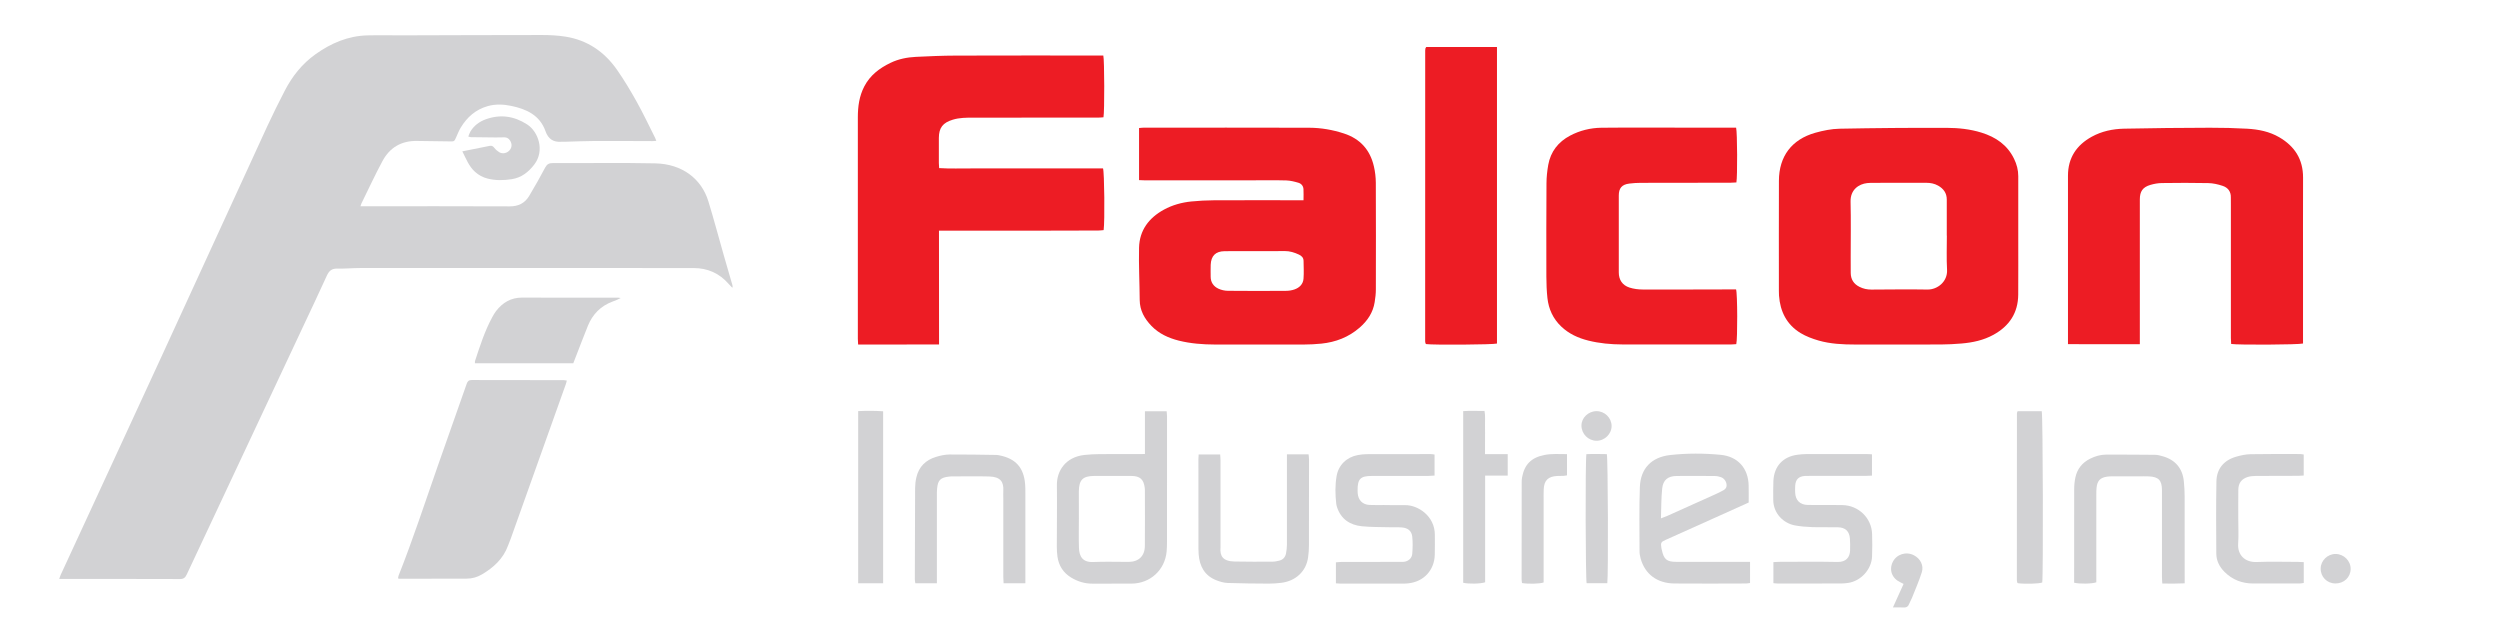
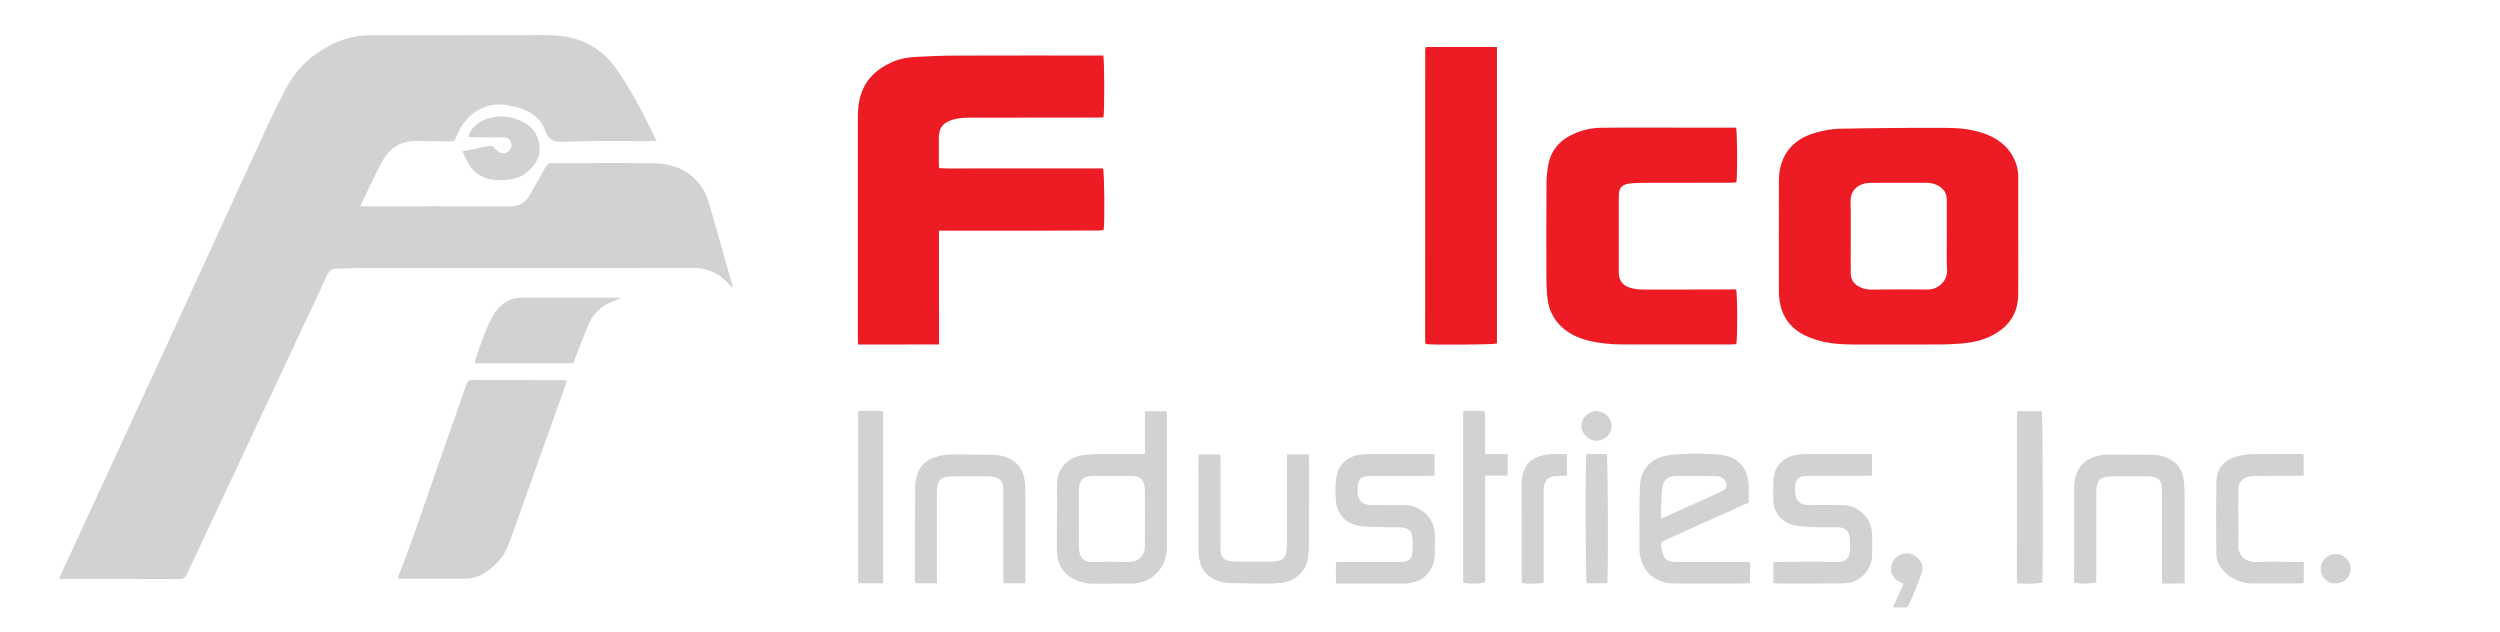
<svg xmlns="http://www.w3.org/2000/svg" version="1.1" id="Layer_1" x="0px" y="0px" viewBox="0 0 612 154.82" style="enable-background:new 0 0 612 154.82;" xml:space="preserve">
  <style type="text/css"> .st0{fill:#ED1C24;} .st1{fill:#D2D2D4;} </style>
  <path class="st0" d="M229.88,84.33c-6.68,0.02-13.2,0.01-19.81,0.01c-0.03-0.57-0.07-0.98-0.07-1.38c0-18.08-0.01-36.17,0-54.25 c0-2.62,0.34-5.17,1.57-7.54c1.42-2.74,3.72-4.48,6.42-5.78c1.96-0.95,4.06-1.36,6.2-1.47c3.27-0.16,6.54-0.3,9.81-0.31 c11.54-0.04,23.08-0.02,34.63-0.02c0.5,0,1,0,1.46,0c0.28,1.04,0.31,13.76,0.04,15.12c-0.41,0.03-0.85,0.08-1.3,0.08 c-10.2,0.01-20.4,0.01-30.6,0.01c-1.68,0-3.35,0-4.99,0.5c-2.43,0.74-3.39,1.95-3.41,4.45c-0.01,2.05-0.01,4.1,0,6.15 c0,0.37,0.04,0.74,0.07,1.25c2.72,0.18,5.39,0.06,8.05,0.08c2.69,0.02,5.37,0,8.06,0c2.64,0,5.29,0,7.93,0c2.69,0,5.37,0,8.06,0 c2.68,0,5.36,0,8.02,0c0.33,0.91,0.45,12.96,0.15,15.1c-0.4,0.03-0.84,0.1-1.28,0.1c-4.11,0.02-8.23,0.03-12.34,0.03 c-8.39,0-16.79,0-25.18,0c-0.45,0-0.9,0-1.51,0C229.88,65.78,229.88,74.96,229.88,84.33z" />
-   <path class="st0" d="M278.84,44.09c0-4.27,0-8.44,0-12.75c0.41-0.03,0.81-0.09,1.21-0.09c13.48,0,26.95-0.02,40.43,0.02 c2.9,0.01,5.76,0.5,8.53,1.41c3.98,1.3,6.4,4.03,7.32,8.05c0.3,1.29,0.46,2.65,0.47,3.98c0.04,8.71,0.03,17.42,0.01,26.13 c0,1.04-0.12,2.09-0.29,3.12c-0.4,2.56-1.76,4.57-3.69,6.25c-2.69,2.34-5.86,3.55-9.36,3.91c-1.42,0.15-2.85,0.21-4.27,0.22 c-7.26,0.02-14.53,0.02-21.79,0c-2.99-0.01-5.96-0.23-8.86-0.96c-2.52-0.64-4.83-1.69-6.67-3.59c-1.7-1.77-2.86-3.78-2.88-6.35 c-0.03-4.27-0.26-8.53-0.16-12.8c0.1-4.26,2.4-7.3,6.09-9.32c2.09-1.14,4.36-1.76,6.71-2c1.83-0.18,3.68-0.28,5.52-0.29 c6.8-0.03,13.6-0.01,20.4-0.01c0.49,0,0.99,0,1.54,0c0-1,0.04-1.87-0.01-2.73c-0.05-0.79-0.55-1.36-1.27-1.56 c-0.95-0.28-1.95-0.53-2.94-0.56c-2.73-0.08-5.46-0.03-8.19-0.03c-8.86,0-17.72,0-26.57,0C279.72,44.14,279.31,44.11,278.84,44.09z M307.31,61.48C307.31,61.48,307.31,61.48,307.31,61.48c-2.51,0-5.03-0.02-7.54,0.01c-2.19,0.03-3.3,1.13-3.39,3.33 c-0.04,0.96-0.01,1.92-0.01,2.88c-0.01,1.41,0.7,2.42,1.92,2.98c0.7,0.32,1.52,0.5,2.29,0.51c4.73,0.05,9.47,0.04,14.21,0.01 c0.7,0,1.43-0.11,2.09-0.34c1.23-0.43,2.12-1.3,2.22-2.63c0.11-1.45,0.03-2.92,0.01-4.38c-0.01-0.75-0.46-1.21-1.12-1.52 c-1.11-0.52-2.25-0.88-3.5-0.87C312.09,61.5,309.7,61.48,307.31,61.48z" />
  <path class="st0" d="M494.07,57.92c0,4.73,0.02,9.46-0.01,14.19c-0.03,4.48-2.17,7.7-6.05,9.84c-2.43,1.34-5.09,1.91-7.82,2.14 c-1.67,0.14-3.35,0.23-5.02,0.24c-7.01,0.03-14.01,0.01-21.02,0.01c-3.03,0-6.05-0.14-8.97-0.98c-1.51-0.44-3.05-1.01-4.39-1.82 c-3.41-2.07-5.01-5.28-5.29-9.19c-0.03-0.38-0.03-0.75-0.03-1.13c0-9-0.02-17.99,0.01-26.99c0.02-5.96,3.13-10.1,8.91-11.73 c1.92-0.54,3.94-0.95,5.93-0.99c8.76-0.17,17.53-0.24,26.3-0.21c2.84,0.01,5.69,0.31,8.45,1.17c3.51,1.09,6.34,3.02,7.98,6.42 c0.65,1.34,1.02,2.74,1.02,4.23C494.06,48.05,494.07,52.99,494.07,57.92C494.07,57.92,494.07,57.92,494.07,57.92z M476.59,57.67 c-0.01,0-0.01,0-0.02,0c0-2.93-0.01-5.86,0-8.79c0.01-1.6-0.78-2.68-2.12-3.44c-0.91-0.51-1.88-0.69-2.9-0.69 c-4.49,0-8.98,0-13.47,0.01c-0.33,0-0.67,0.03-1,0.06c-2.03,0.23-4.13,1.6-4.06,4.54c0.11,4.52,0.03,9.04,0.03,13.56 c0,1.3,0,2.59,0.01,3.89c0.01,1.57,0.72,2.7,2.14,3.41c0.92,0.47,1.88,0.67,2.91,0.67c4.57-0.02,9.15-0.09,13.72-0.01 c2.45,0.04,4.95-1.92,4.81-4.81C476.48,63.28,476.59,60.47,476.59,57.67z" />
-   <path class="st0" d="M506.24,84.25c0-0.58,0-1.07,0-1.56c0-13.23-0.01-26.46,0-39.69c0-4.35,2.09-7.48,5.84-9.54 c2.44-1.34,5.13-1.9,7.87-1.96c7.01-0.15,14.01-0.21,21.02-0.23c3.06-0.01,6.13,0.07,9.18,0.24c2.74,0.16,5.42,0.69,7.83,2.1 c3.77,2.2,5.82,5.4,5.81,9.86c-0.03,7.91-0.01,15.83-0.01,23.74c0,5.15,0,10.3,0,15.45c0,0.49,0,0.98,0,1.43 c-1.07,0.31-16,0.38-17.59,0.11c-0.02-0.45-0.07-0.94-0.07-1.42c0-10.84,0-21.69,0-32.53c0-0.63-0.03-1.26-0.01-1.88 c0.05-1.46-0.7-2.44-2-2.87c-1.14-0.38-2.36-0.66-3.55-0.68c-3.78-0.08-7.56-0.06-11.33-0.01c-0.95,0.01-1.93,0.19-2.84,0.46 c-1.85,0.55-2.56,1.59-2.56,3.53c-0.01,7.28,0,14.57,0,21.85c0,4.06,0,8.12,0,12.18c0,0.45,0,0.9,0,1.43 C517.92,84.25,512.15,84.25,506.24,84.25z" />
  <path class="st0" d="M425,31.25c0.3,1.09,0.34,12.06,0.07,13.41c-0.45,0.02-0.94,0.07-1.43,0.07c-7.34,0.01-14.69,0.01-22.03,0.03 c-0.92,0-1.85,0.07-2.76,0.18c-1.81,0.23-2.57,1.1-2.57,2.93c-0.01,6.28-0.01,12.56,0,18.83c0,1.8,0.88,3.14,2.63,3.7 c1.02,0.32,2.13,0.47,3.21,0.47c6.88,0.03,13.76-0.01,20.65-0.02c0.75,0,1.5,0,2.22,0c0.35,0.98,0.38,12.06,0.05,13.4 c-0.37,0.02-0.78,0.07-1.19,0.07c-8.9,0.01-17.79,0.03-26.69,0c-2.81-0.01-5.61-0.26-8.35-0.95c-2.48-0.62-4.74-1.65-6.62-3.44 c-2-1.9-3.08-4.27-3.38-6.97c-0.19-1.74-0.25-3.51-0.26-5.26c-0.02-7.62-0.02-15.23,0.03-22.85c0.01-1.5,0.17-3.01,0.43-4.49 c0.59-3.26,2.45-5.63,5.37-7.17c2.38-1.25,4.94-1.88,7.62-1.92c3.9-0.06,7.8-0.03,11.71-0.03c6.63,0,13.26,0,19.89,0.01 C424.08,31.25,424.56,31.25,425,31.25z" />
  <path class="st0" d="M349.13,11.51c5.77,0,11.5,0,17.33,0c0,24.26,0,48.43,0,72.59c-0.93,0.28-15.63,0.38-17.35,0.13 c-0.03-0.03-0.06-0.06-0.08-0.09c-0.02-0.03-0.06-0.07-0.07-0.1c-0.03-0.16-0.08-0.33-0.08-0.49c0-23.74,0.01-47.48,0.01-71.22 c0-0.17,0.03-0.33,0.06-0.5C348.98,11.75,349.04,11.68,349.13,11.51z" />
  <path class="st1" d="M280.28,111.14c0-3.62,0-7,0-10.46c1.82,0,3.52,0,5.32,0c0.03,0.49,0.09,0.89,0.09,1.3 c0,10.26,0,20.52-0.01,30.78c0,0.75-0.02,1.51-0.09,2.26c-0.42,4.52-4.01,7.82-8.58,7.85c-3.19,0.02-6.38-0.01-9.57,0.01 c-1.91,0.01-3.64-0.53-5.25-1.51c-1.91-1.17-3-2.89-3.32-5.08c-0.12-0.83-0.16-1.67-0.16-2.5c0-5.02,0.08-10.05,0.02-15.07 c-0.04-3.36,2.04-6.84,6.77-7.35c1.21-0.13,2.43-0.19,3.64-0.2c3.19-0.03,6.38-0.01,9.57-0.01 C279.17,111.14,279.62,111.14,280.28,111.14z M264.11,126.97c0,2.39-0.06,4.77,0.02,7.16c0.07,2.04,0.86,3.56,3.47,3.45 c2.89-0.13,5.79-0.02,8.69-0.03c2.44-0.01,3.95-1.42,3.97-3.89c0.05-4.56,0.01-9.13,0.01-13.69c0-0.17-0.01-0.34-0.03-0.5 c-0.25-2.12-1.15-2.95-3.3-2.96c-3.02-0.02-6.04-0.02-9.07,0c-2.81,0.01-3.74,0.96-3.77,3.81 C264.1,122.54,264.11,124.75,264.11,126.97z" />
  <path class="st1" d="M428.08,123.02c-2.77,1.25-5.44,2.46-8.12,3.66c-4.05,1.82-8.11,3.64-12.16,5.46c-1.21,0.54-1.29,0.7-1.09,2.02 c0.03,0.16,0.07,0.33,0.11,0.49c0.49,2.27,1.2,2.89,3.52,2.89c5.5,0.02,11,0.01,16.49,0.01c0.49,0,0.99,0,1.58,0 c0,1.79,0,3.44,0,5.17c-0.37,0.05-0.69,0.12-1.01,0.12c-5.83,0.01-11.67,0.06-17.5,0c-4.23-0.04-7.18-2.27-8.26-6.06 c-0.17-0.6-0.28-1.23-0.28-1.85c0-5.23-0.11-10.47,0.08-15.69c0.16-4.58,2.86-7.34,7.45-7.85c4.09-0.45,8.21-0.44,12.31-0.05 c4.23,0.4,6.8,3.3,6.87,7.55C428.1,120.24,428.08,121.57,428.08,123.02z M406.6,126.9c0.72-0.28,1.14-0.43,1.55-0.61 c3.86-1.73,7.72-3.46,11.57-5.2c0.76-0.34,1.52-0.7,2.25-1.12c0.29-0.17,0.59-0.5,0.66-0.81c0.21-0.92-0.39-2-1.29-2.33 c-0.5-0.19-1.06-0.3-1.59-0.3c-3.1-0.03-6.2-0.04-9.3-0.01c-2.15,0.02-3.34,0.97-3.55,3.1C406.66,121.92,406.69,124.26,406.6,126.9z " />
  <path class="st1" d="M327.03,142.8c0-1.75,0-3.37,0-5.14c0.51-0.04,0.99-0.1,1.48-0.1c4.74-0.01,9.48,0,14.22-0.01 c0.46,0,0.94,0.02,1.37-0.1c0.92-0.27,1.55-0.96,1.62-1.89c0.11-1.41,0.15-2.84-0.01-4.24c-0.15-1.36-1.1-2.09-2.52-2.2 c-1-0.08-2.01-0.02-3.02-0.05c-2.26-0.06-4.54-0.02-6.78-0.24c-2.93-0.3-5.12-1.75-6.09-4.68c-0.09-0.28-0.16-0.57-0.19-0.85 c-0.25-2.26-0.3-4.52,0.09-6.76c0.46-2.7,2.47-4.64,5.19-5.14c0.7-0.13,1.42-0.21,2.13-0.22c5.24-0.02,10.49-0.02,15.73-0.02 c0.28,0,0.57,0.06,0.93,0.11c0,1.7,0,3.36,0,5.15c-0.49,0.03-0.98,0.07-1.47,0.08c-4.62,0.01-9.23,0.01-13.85,0.01 c-2.85,0-3.55,0.72-3.52,3.59c0,0.21,0,0.42,0.02,0.63c0.14,1.72,1.18,2.79,2.9,2.88c1.17,0.06,2.35,0.01,3.52,0.02 c1.72,0.01,3.44,0.07,5.16,0.03c3.09-0.07,7.32,2.6,7.31,7.28c0,1.63,0.03,3.27-0.02,4.9c-0.11,3.77-2.71,6.56-6.46,6.96 c-0.42,0.05-0.84,0.07-1.26,0.07c-5.12,0.01-10.24,0.01-15.36,0C327.85,142.87,327.52,142.83,327.03,142.8z" />
  <path class="st1" d="M458.26,111.22c0,1.79,0,3.45,0,5.21c-0.51,0.02-0.96,0.06-1.41,0.06c-4.62,0.01-9.23,0.01-13.85,0.01 c-0.38,0-0.76-0.01-1.13,0.01c-1.55,0.11-2.29,0.83-2.4,2.36c-0.04,0.58-0.04,1.17-0.01,1.76c0.09,1.84,1.18,2.94,3.04,2.98 c1.89,0.05,3.78,0.01,5.66,0.01c0.96,0,1.93,0.01,2.89,0.03c3.92,0.07,7.12,3.16,7.24,7.07c0.06,1.84,0.06,3.68-0.01,5.52 c-0.12,3.15-2.74,6.01-5.86,6.46c-0.58,0.08-1.17,0.14-1.75,0.14c-5.16,0.01-10.32,0.01-15.48,0.01c-0.32,0-0.65-0.05-1.06-0.09 c0-1.71,0-3.36,0-5.15c0.5-0.03,0.94-0.07,1.38-0.07c4.78-0.01,9.57-0.07,14.35,0.03c2.07,0.04,3.01-1.19,3.04-2.85 c0.02-0.96,0.03-1.93-0.04-2.88c-0.14-1.79-1.11-2.72-2.94-2.76c-2.1-0.05-4.2,0.03-6.29-0.04c-1.42-0.05-2.85-0.16-4.24-0.42 c-2.78-0.52-5.29-2.9-5.3-6.29c0-1.55-0.04-3.1,0.04-4.64c0.19-3.59,2.35-5.9,5.91-6.37c0.7-0.09,1.42-0.15,2.13-0.16 c4.95-0.01,9.9-0.01,14.85,0C457.38,111.15,457.75,111.19,458.26,111.22z" />
  <path class="st1" d="M507.75,142.65c0-0.42,0-0.88,0-1.33c0-7.16-0.01-14.32,0.01-21.47c0-1,0.09-2.01,0.3-2.99 c0.45-2.08,1.68-3.61,3.6-4.57c1.22-0.61,2.51-0.99,3.87-1c4.02-0.01,8.05,0.01,12.07,0.05c0.62,0.01,1.24,0.19,1.85,0.36 c3.05,0.86,4.84,2.96,5.15,6.1c0.13,1.25,0.2,2.5,0.2,3.76c0.02,6.53,0.01,13.06,0.01,19.59c0,0.49,0,0.98,0,1.65 c-1.88,0.08-3.61,0.09-5.48,0.05c-0.03-0.58-0.08-1.07-0.08-1.55c-0.01-6.91,0-13.81,0-20.72c0-0.21,0-0.42,0-0.63 c-0.02-2.37-0.83-3.22-3.22-3.33c-0.84-0.04-1.68-0.01-2.52-0.01c-2.14,0-4.28,0-6.42,0c-0.42,0-0.84,0.01-1.25,0.07 c-1.7,0.25-2.41,0.98-2.6,2.7c-0.06,0.54-0.06,1.09-0.06,1.63c0,6.7,0,13.4,0,20.09c0,0.5,0,0.99,0,1.45 C512.12,142.93,509.07,142.98,507.75,142.65z" />
  <path class="st1" d="M315.04,111.22c1.84,0,3.5,0,5.3,0c0.04,0.45,0.11,0.85,0.11,1.25c0,7.03,0.01,14.07-0.02,21.1 c0,0.96-0.08,1.93-0.21,2.88c-0.47,3.41-3,5.79-6.6,6.23c-1,0.12-2.01,0.19-3.01,0.19c-3.36-0.02-6.71-0.04-10.07-0.16 c-0.94-0.03-1.91-0.32-2.8-0.67c-2.87-1.13-4.09-3.44-4.31-6.37c-0.07-0.92-0.05-1.84-0.05-2.76c-0.01-6.82-0.01-13.65-0.01-20.47 c0-0.37,0.04-0.73,0.06-1.19c1.76,0,3.45,0,5.27,0c0.03,0.53,0.08,0.98,0.08,1.42c0,7.03,0,14.07,0,21.1c0,0.08,0.01,0.17,0,0.25 c-0.18,2.07,0.54,3.37,3.4,3.44c3.15,0.08,6.3,0.04,9.44,0.03c0.49,0,0.99-0.12,1.48-0.23c0.96-0.21,1.54-0.85,1.72-1.79 c0.13-0.69,0.21-1.41,0.22-2.11c0.01-6.87,0-13.73,0-20.6C315.04,112.29,315.04,111.83,315.04,111.22z" />
  <path class="st1" d="M251.01,142.78c-1.82,0-3.51,0-5.33,0c-0.03-0.54-0.07-1.03-0.07-1.51c0-6.41,0-12.81,0-19.22 c0-0.63-0.04-1.26,0-1.88c0.13-2.2-0.67-3.46-3.49-3.53c-3.1-0.08-6.21-0.02-9.32-0.01c-0.17,0-0.34,0.02-0.5,0.04 c-2.07,0.24-2.7,0.86-2.9,2.93c-0.07,0.66-0.05,1.34-0.05,2.01c0,6.57,0,13.15,0,19.72c0,0.45,0,0.91,0,1.46c-1.8,0-3.49,0-5.28,0 c-0.04-0.34-0.12-0.66-0.12-0.98c0.01-7.45,0.03-14.9,0.07-22.35c0.01-0.87,0.11-1.76,0.31-2.61c0.6-2.6,2.29-4.24,4.8-5 c1.07-0.33,2.22-0.58,3.33-0.59c3.82-0.03,7.63,0.06,11.45,0.11c0.25,0,0.5,0.05,0.75,0.1c3.98,0.79,5.95,2.99,6.29,7.03 c0.06,0.71,0.06,1.42,0.06,2.13c0,6.95,0,13.9,0,20.85C251.01,141.87,251.01,142.28,251.01,142.78z" />
  <path class="st1" d="M563.95,111.26c0,1.7,0,3.35,0,5.15c-0.47,0.03-0.91,0.07-1.35,0.07c-3.44,0.01-6.88,0-10.32,0.03 c-0.66,0.01-1.35,0.05-1.98,0.24c-1.58,0.48-2.34,1.5-2.36,3.15c-0.03,2.38-0.01,4.77-0.01,7.16c0,2.01,0.11,4.03-0.03,6.02 c-0.19,2.77,1.65,4.62,4.56,4.5c3.35-0.14,6.71-0.03,10.07-0.03c0.45,0,0.9,0.04,1.43,0.06c0,1.75,0,3.4,0,5.1 c-0.36,0.05-0.64,0.12-0.92,0.12c-3.82,0.01-7.64,0.02-11.45,0.01c-2.73,0-5.09-0.9-7.03-2.84c-1.24-1.24-2-2.73-2.01-4.47 c-0.04-5.9-0.08-11.8,0.03-17.69c0.06-3.08,1.81-5.16,4.8-6.03c1.16-0.34,2.38-0.6,3.57-0.62c4.07-0.08,8.14-0.04,12.21-0.04 C563.38,111.16,563.62,111.22,563.95,111.26z" />
  <path class="st1" d="M493.91,100.66c2.01,0,3.97,0,5.91,0c0.29,0.93,0.39,40.29,0.12,41.94c-0.87,0.31-4.16,0.4-5.97,0.17 c-0.02-0.02-0.05-0.06-0.08-0.09c-0.03-0.03-0.07-0.06-0.08-0.09c-0.03-0.2-0.08-0.41-0.08-0.62c0-13.61,0.01-27.22,0.02-40.83 C493.74,101.03,493.82,100.92,493.91,100.66z" />
  <path class="st1" d="M216.19,142.78c-2.05,0-4.04,0-6.11,0c0-14.03,0-27.99,0-42.14c2.02-0.09,4.03-0.1,6.11,0.04 C216.19,114.76,216.19,128.72,216.19,142.78z" />
  <path class="st1" d="M363.53,111.17c1.95,0,3.72,0,5.56,0c0,1.82,0,3.47,0,5.26c-1.82,0-3.61,0-5.53,0c0,8.81,0,17.48,0,26.11 c-1.08,0.39-4.13,0.44-5.37,0.12c0-13.94,0-27.9,0-42.02c1.71-0.12,3.41-0.02,5.22-0.04c0.24,1.23,0.09,2.4,0.12,3.55 c0.03,1.13,0.01,2.26,0.01,3.39C363.53,108.7,363.53,109.86,363.53,111.17z" />
  <path class="st1" d="M383.6,111.17c0,1.83,0,3.48,0,5.2c-0.34,0.05-0.62,0.11-0.9,0.12c-0.5,0.02-1.01,0-1.51,0.03 c-2.22,0.12-3.2,1.09-3.29,3.29c-0.04,0.92-0.02,1.84-0.02,2.76c0,6.24,0,12.47,0,18.71c0,0.45,0,0.91,0,1.31 c-1,0.34-3.76,0.4-5.29,0.14c-0.03-0.29-0.1-0.61-0.1-0.92c0-7.91,0.01-15.82,0.02-23.73c0-0.42,0.02-0.84,0.1-1.25 c0.59-3.14,2.25-4.81,5.45-5.45C379.84,111.03,381.64,111.16,383.6,111.17z" />
  <g>
    <path class="st1" d="M88.24,50.49c0.59,0,0.99,0,1.4,0c11.71,0,23.43-0.02,35.14,0.03c2.1,0.01,3.69-0.78,4.74-2.52 c1.38-2.29,2.69-4.64,3.95-7c0.44-0.82,0.96-1.09,1.87-1.08c8.35,0.04,16.71-0.11,25.06,0.07c6.59,0.14,11.31,3.77,13,9.27 c1.35,4.4,2.53,8.85,3.79,13.27c0.69,2.41,1.39,4.82,2.09,7.23c0.06,0.19,0.11,0.38-0.01,0.69c-0.3-0.32-0.61-0.63-0.9-0.95 c-2.25-2.6-5.16-3.88-8.54-3.88c-27.2-0.03-54.41-0.02-81.61-0.01c-1.89,0-3.77,0.19-5.66,0.14c-1.35-0.03-2.02,0.56-2.55,1.73 c-1.96,4.31-3.99,8.58-6,12.86c-9.43,20.08-18.87,40.16-28.28,60.26c-0.36,0.77-0.74,1.15-1.67,1.15 c-9.36-0.04-18.72-0.02-28.09-0.02c-0.45,0-0.9,0-1.48,0c0.15-0.43,0.23-0.7,0.34-0.95c8.25-17.86,16.52-35.71,24.75-53.59 c8.63-18.75,17.21-37.52,25.84-56.27c1.35-2.93,2.79-5.81,4.27-8.68c1.83-3.55,4.27-6.63,7.54-8.96c3.79-2.7,7.95-4.5,12.69-4.62 c2.89-0.07,5.79,0,8.69-0.01c11.33-0.03,22.67-0.08,34-0.08c1.92,0,3.87,0.09,5.77,0.39c5.4,0.84,9.58,3.71,12.66,8.12 c1.75,2.5,3.32,5.14,4.81,7.8c1.61,2.89,3.02,5.88,4.51,8.84c0.11,0.21,0.17,0.44,0.3,0.76c-0.39,0.03-0.67,0.06-0.95,0.06 c-4.7-0.01-9.4-0.05-14.1-0.03c-2.47,0.01-4.95,0.13-7.42,0.19c-0.25,0.01-0.51-0.02-0.76,0c-1.98,0.15-3.23-0.68-3.9-2.6 c-1.38-3.91-4.68-5.41-8.38-6.18c-1.88-0.39-3.83-0.49-5.74,0.05c-2.95,0.83-5.07,2.7-6.62,5.26c-0.45,0.75-0.77,1.58-1.13,2.38 c-0.45,1.01-0.44,1.02-1.58,1c-2.64-0.04-5.29-0.05-7.93-0.11c-3.87-0.09-6.74,1.6-8.53,4.94c-1.82,3.39-3.44,6.89-5.14,10.35 C88.41,49.93,88.38,50.09,88.24,50.49z" />
    <path class="st1" d="M138.76,93.16c-0.11,0.4-0.15,0.64-0.24,0.87c-4.49,12.61-8.99,25.22-13.49,37.83 c-0.21,0.59-0.47,1.17-0.68,1.75c-1.18,3.19-3.53,5.33-6.38,7.01c-1.14,0.67-2.4,1.03-3.72,1.03c-5.5,0.03-11,0.03-16.49,0.03 c-0.08,0-0.16-0.04-0.32-0.08c0.04-0.22,0.05-0.46,0.13-0.68c3.54-8.91,6.5-18.02,9.67-27.06c2.33-6.63,4.68-13.25,7-19.89 c0.22-0.64,0.5-0.94,1.23-0.94c7.51,0.03,15.03,0.02,22.54,0.03C138.22,93.08,138.41,93.12,138.76,93.16z" />
    <path class="st1" d="M140.34,88.92c-8.1,0-16.06,0-24.07,0c0-0.22-0.04-0.39,0.01-0.53c1.2-3.65,2.37-7.32,4.21-10.72 c0.28-0.51,0.57-1.03,0.92-1.49c1.62-2.1,3.66-3.34,6.43-3.33c7.84,0.04,15.68,0.02,23.52,0.02c0.12,0,0.24,0.03,0.59,0.08 c-0.4,0.2-0.63,0.32-0.87,0.43c-0.39,0.16-0.78,0.32-1.17,0.46c-2.88,1.08-4.84,3.1-5.99,5.91c-1.04,2.56-2.01,5.14-3.01,7.71 C140.73,87.92,140.55,88.38,140.34,88.92z" />
    <path class="st1" d="M113.18,37.05c2.34-0.47,4.51-0.89,6.68-1.34c0.53-0.11,0.84,0.09,1.16,0.5c0.33,0.42,0.76,0.79,1.21,1.06 c0.81,0.48,1.89,0.24,2.51-0.48c0.62-0.71,0.64-1.6,0.1-2.42c-0.33-0.5-0.79-0.75-1.37-0.75c-0.71-0.01-1.42,0.04-2.14,0.03 c-2.01-0.01-4.02-0.04-6.04-0.07c-0.16,0-0.32-0.07-0.65-0.15c0.19-0.45,0.3-0.88,0.52-1.24c0.88-1.45,2.18-2.42,3.77-2.99 c3.56-1.28,6.91-0.79,10.08,1.24c2.75,1.75,4.42,6.41,1.78,9.84c-1.43,1.86-3.14,3.22-5.54,3.59c-1.97,0.3-3.92,0.34-5.87-0.15 c-1.16-0.29-2.19-0.84-3.08-1.64C114.8,40.74,114.11,38.89,113.18,37.05z" />
  </g>
  <path class="st1" d="M393.47,142.77c-1.68,0-3.37,0-5.06,0c-0.27-0.88-0.35-30.06-0.06-31.59c1.66-0.08,3.35-0.04,5-0.01 C393.64,112.14,393.73,140.9,393.47,142.77z" />
  <path class="st1" d="M466,142.94c-0.34-0.17-0.56-0.28-0.78-0.39c-2.07-0.96-2.84-3.02-1.87-4.99c0.93-1.88,3.25-2.62,5.16-1.64 c1.58,0.81,2.48,2.48,1.95,4.17c-0.68,2.14-1.59,4.21-2.42,6.3c-0.18,0.47-0.47,0.89-0.64,1.36c-0.24,0.68-0.65,1.01-1.4,0.96 c-0.78-0.05-1.57-0.01-2.61-0.01C464.32,146.66,465.15,144.82,466,142.94z" />
  <path class="st1" d="M387.14,104.2c-0.02-1.89,1.65-3.52,3.65-3.55c2.01-0.03,3.71,1.61,3.73,3.61c0.02,1.97-1.71,3.66-3.71,3.64 C388.79,107.87,387.16,106.23,387.14,104.2z" />
  <path class="st1" d="M571.69,142.83c-2.07-0.02-3.63-1.63-3.59-3.7c0.04-1.93,1.73-3.55,3.68-3.52c2.01,0.02,3.69,1.71,3.66,3.68 C575.41,141.33,573.81,142.85,571.69,142.83z" />
</svg>